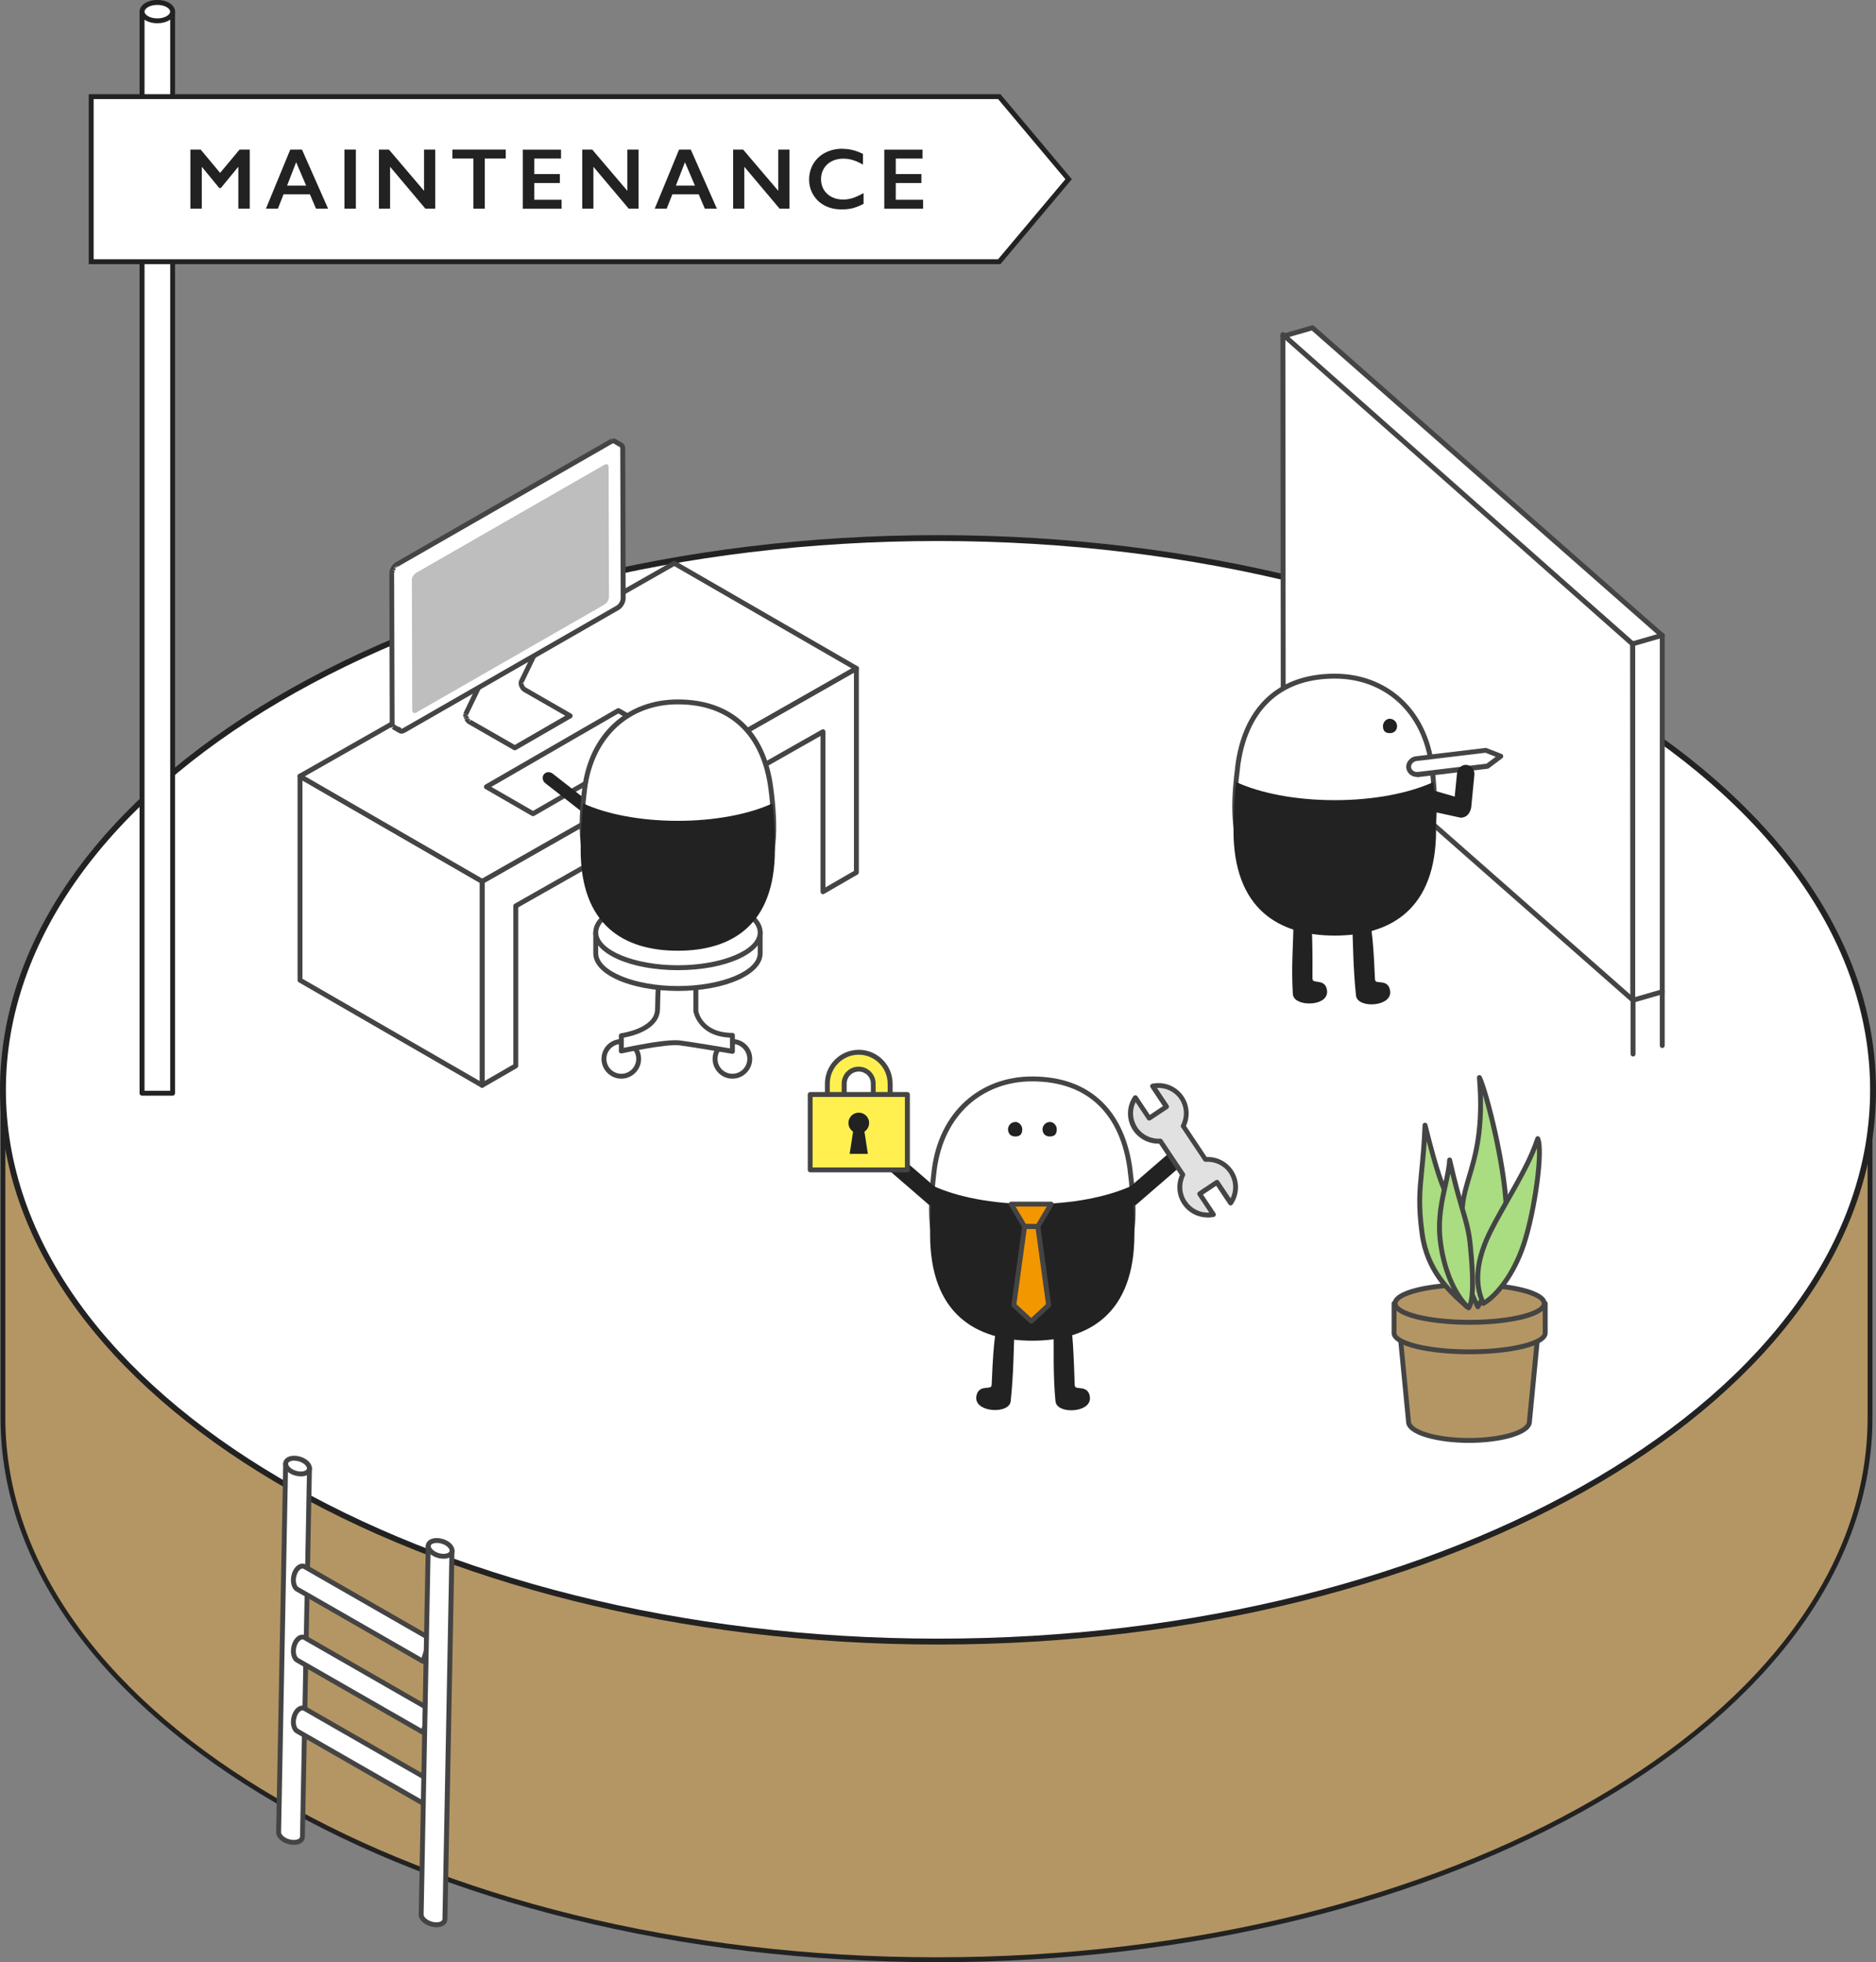
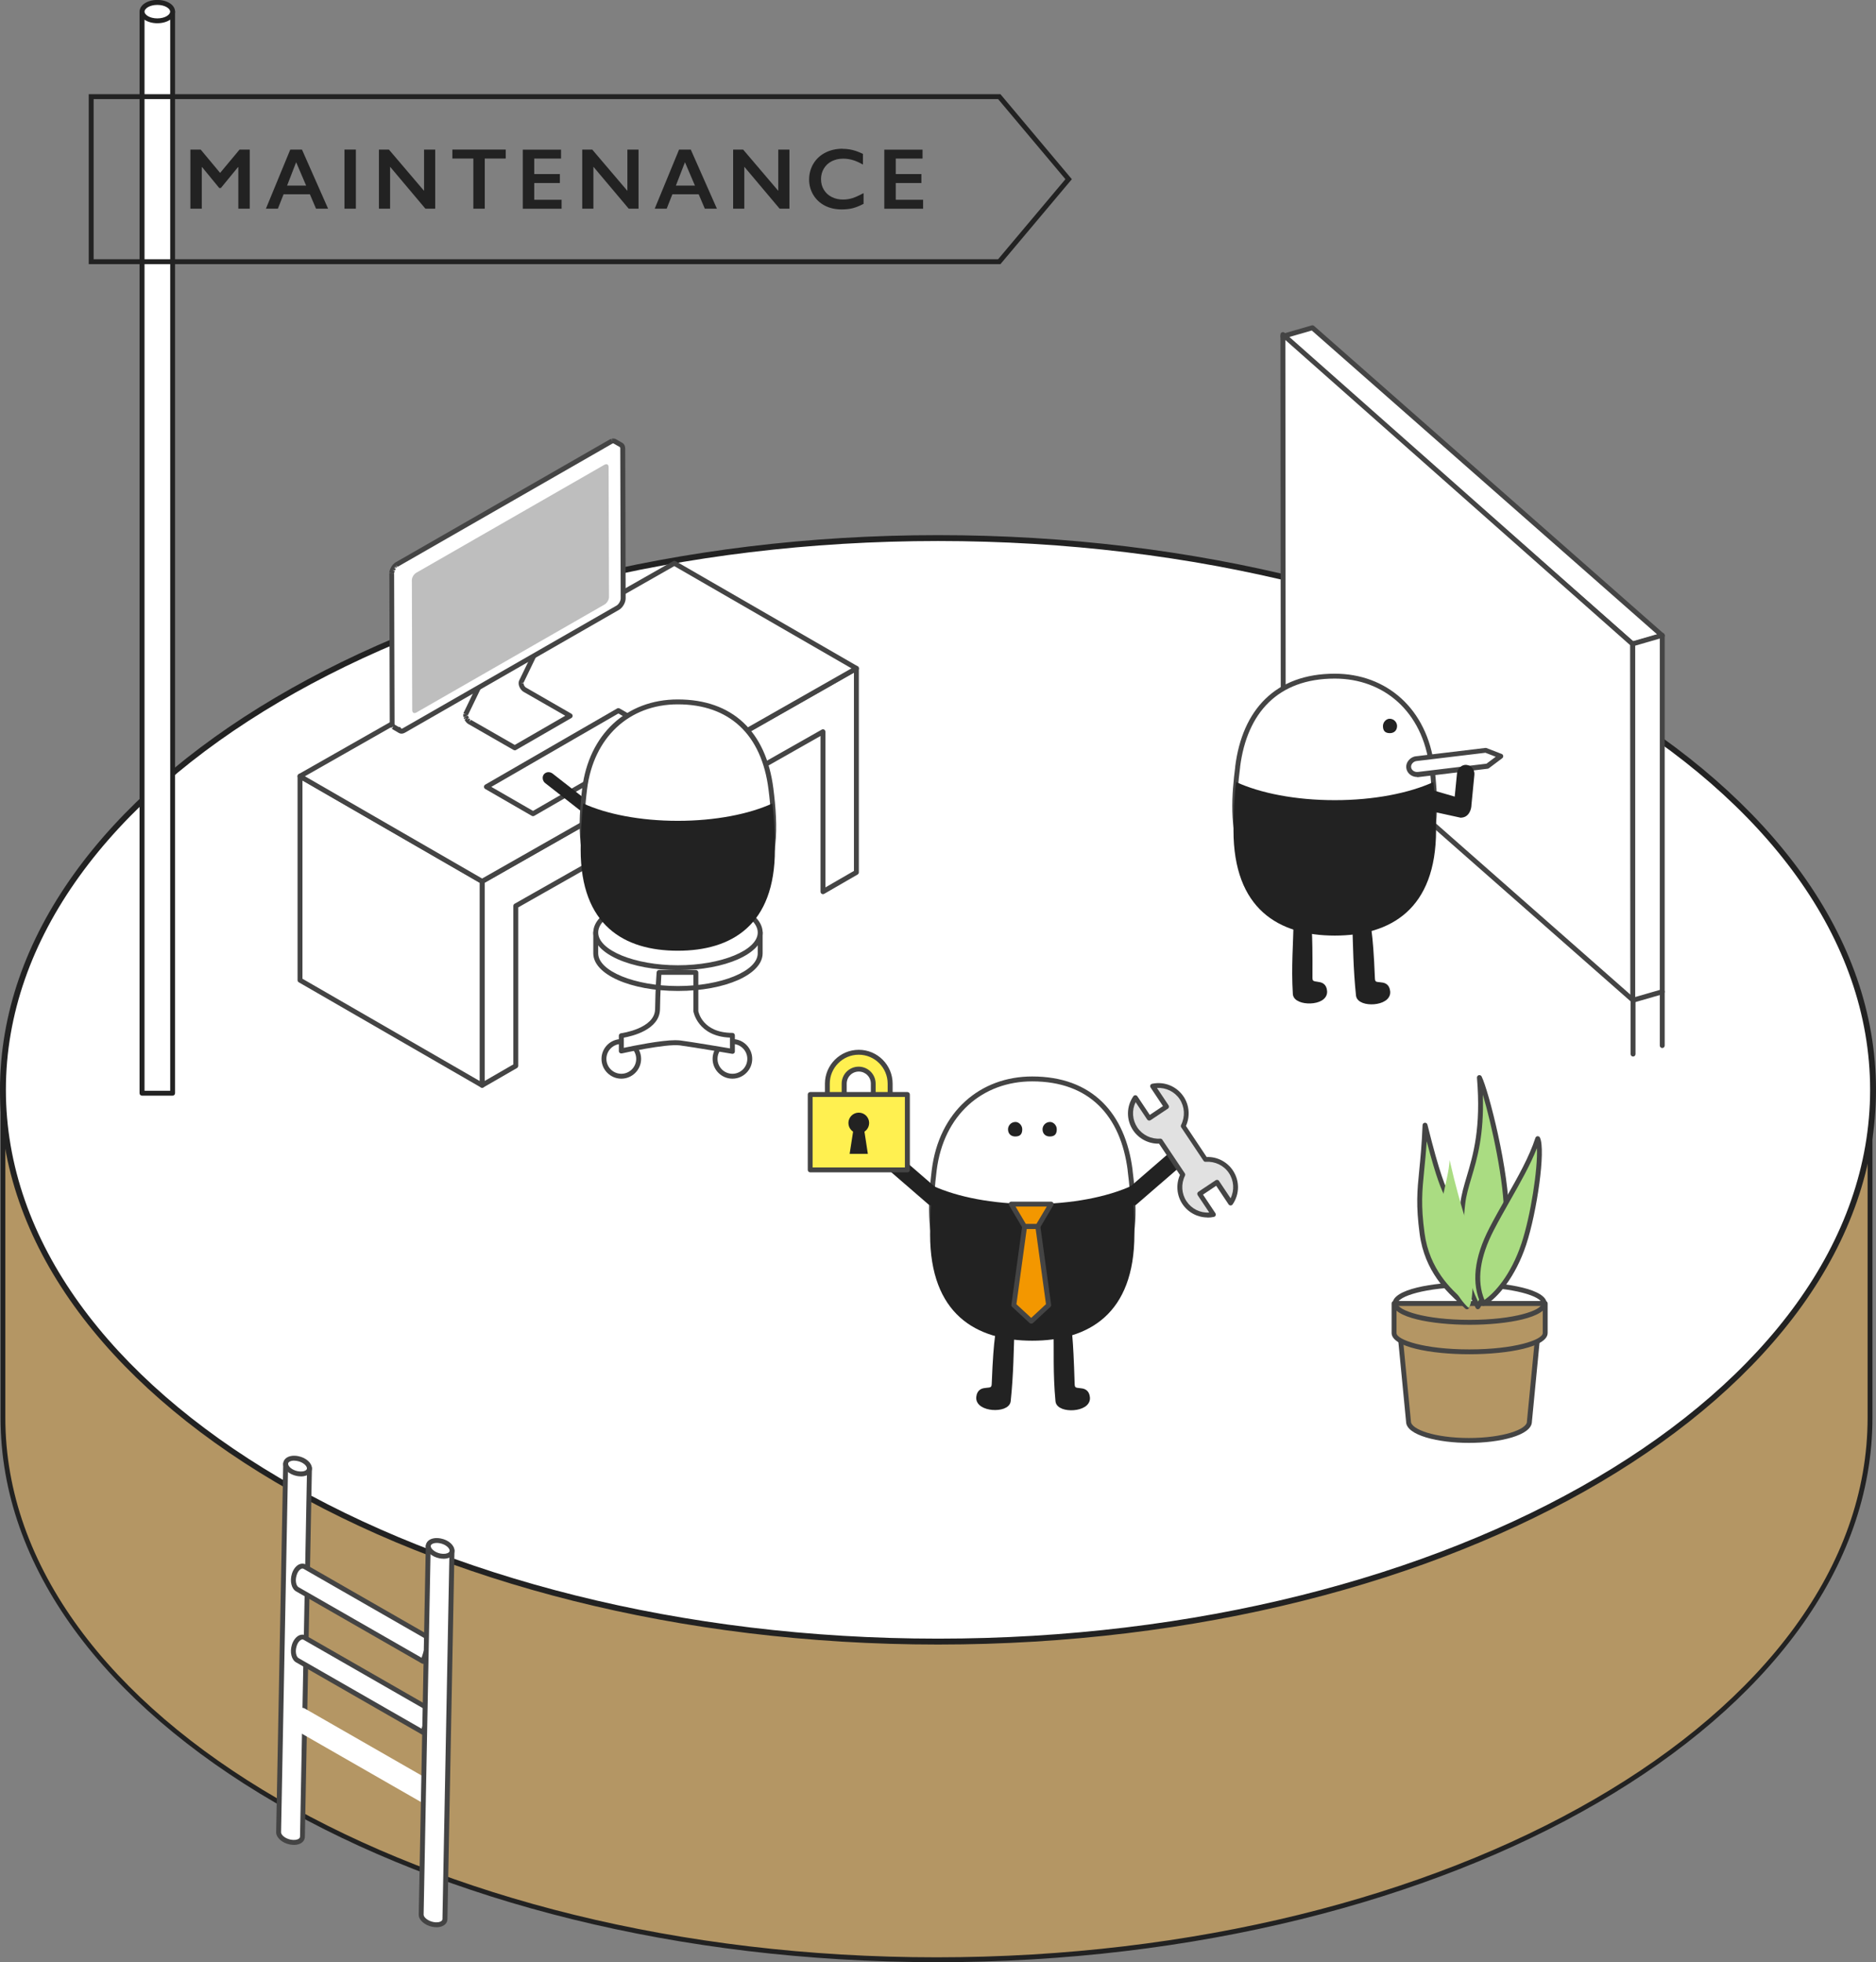
<svg xmlns="http://www.w3.org/2000/svg" id="_レイヤー_2" data-name="レイヤー 2" viewBox="0 0 305.96 320.06">
  <rect x="0" y="0" width="305.96" height="320.06" fill="#808080" stroke="none" />
  <defs>
    <style>
      .cls-1 {
        fill: #444;
      }

      .cls-2 {
        fill: #444;
      }

      .cls-3 {
        fill: #fff050;
      }

      .cls-4 {
        fill: #465266;
      }

      .cls-5 {
        stroke: #222;
        stroke-width: .8px;
      }

      .cls-5, .cls-6 {
        fill: none;
        stroke-linecap: round;
        stroke-linejoin: round;
      }

      .cls-6 {
        stroke: #444;
        stroke-width: .8px;
      }

      .cls-7 {
        fill: #f39700;
      }

      .cls-8 {
        isolation: isolate;
      }

      .cls-9 {
        fill: #bebebe;
      }

      .cls-10 {
        fill: #fff;
      }

      .cls-11 {
        fill: #b49664;
      }

      .cls-12 {
        fill: #e1e1e1;
      }

      .cls-13 {
        fill: #b49664;
      }

      .cls-14 {
        fill: #222;
      }

      .cls-15 {
        fill: #aadc82;
      }

      .cls-16 {
        fill: #201715;
      }

      .cls-17 {
        fill: #222;
      }
    </style>
  </defs>
  <g id="_背景" data-name="背景">
    <g>
      <g>
        <path class="cls-11" d="M304.98,231.27c0,48.82-68.16,88.4-152.25,88.4S.48,280.09.48,231.27v-54.5h304.5v54.5Z" />
        <path class="cls-17" d="M152.73,320.06C68.56,320.06.09,280.23.09,231.27v-54.89h305.29v54.89c0,48.96-68.47,88.8-152.64,88.8ZM.87,177.16v54.1c0,48.53,68.12,88.01,151.86,88.01s151.86-39.48,151.86-88.01v-54.1H.87Z" />
      </g>
      <g>
        <ellipse class="cls-10" cx="152.98" cy="177.77" rx="152.5" ry="90" />
        <path class="cls-17" d="M152.98,268.25C68.63,268.25,0,227.66,0,177.77s68.63-90.48,152.98-90.48,152.98,40.59,152.98,90.48-68.63,90.48-152.98,90.48ZM152.98,88.25C69.15,88.25.96,128.41.96,177.77s68.2,89.52,152.02,89.52,152.02-40.16,152.02-89.52-68.2-89.52-152.02-89.52Z" />
      </g>
      <g>
        <g>
          <g>
            <path class="cls-10" d="M46.59,238.76l-1.15,60.11c-.01.68.85,1.4,1.92,1.6,1.07.21,1.95-.18,1.96-.86l1.15-60.11-3.88-.75Z" />
            <path class="cls-1" d="M47.92,300.93c-.2,0-.42-.02-.63-.06-1.27-.24-2.26-1.12-2.25-2l1.15-60.12c0-.12.06-.23.15-.3.09-.08.21-.11.33-.08l3.88.75c.19.04.33.21.32.4l-1.15,60.11c0,.35-.17.67-.45.9-.33.27-.81.41-1.35.41ZM46.98,239.24l-1.14,59.64c0,.42.65,1.02,1.6,1.2.54.1,1.06.03,1.33-.18.1-.08.15-.18.16-.29l1.14-59.77-3.08-.6Z" />
          </g>
          <g>
            <path class="cls-10" d="M50.47,239.51c-.01.68-.89,1.06-1.96.85-1.07-.2-1.93-.92-1.92-1.61.01-.68.89-1.06,1.96-.85,1.07.21,1.93.92,1.92,1.6Z" />
            <path class="cls-1" d="M49.07,240.82c-.21,0-.42-.02-.64-.06-1.27-.24-2.26-1.12-2.24-2.01,0-.34.17-.66.45-.89.45-.37,1.2-.5,1.99-.34,1.27.24,2.25,1.12,2.24,2,0,.35-.17.67-.45.9-.33.27-.81.41-1.35.41ZM47.98,238.25c-.35,0-.66.08-.84.23-.1.08-.15.18-.15.29,0,.43.64,1.03,1.59,1.21.54.1,1.07.04,1.33-.18.1-.08.15-.18.15-.29,0-.42-.65-1.02-1.59-1.2-.17-.03-.34-.05-.49-.05Z" />
          </g>
        </g>
        <g>
          <path class="cls-10" d="M47.99,279.95c.32-1.02,1.08-1.6,1.69-1.28l20.48,11.75-1.17,3.71-20.48-11.75c-.61-.32-.84-1.41-.52-2.43Z" />
-           <path class="cls-1" d="M68.99,294.54c-.07,0-.14-.02-.2-.05l-20.48-11.75c-.77-.41-1.08-1.68-.7-2.9.24-.75.7-1.32,1.23-1.54.34-.14.71-.13,1.03.04l20.49,11.76c.16.09.24.29.18.47l-1.17,3.71c-.04.12-.12.21-.24.25-.05.02-.1.03-.15.03ZM49.33,278.99c-.06,0-.12.01-.18.04-.25.1-.58.43-.77,1.05h0c-.29.9-.06,1.76.32,1.96l20.06,11.51.93-2.93-20.2-11.59s-.1-.04-.15-.04ZM47.99,279.95h0,0Z" />
        </g>
        <g>
          <path class="cls-10" d="M47.99,268.38c.32-1.02,1.08-1.6,1.69-1.28l20.48,11.75-1.17,3.71-20.48-11.75c-.61-.32-.84-1.41-.52-2.43Z" />
          <path class="cls-1" d="M68.99,282.97c-.07,0-.14-.02-.2-.05l-20.48-11.75c-.77-.41-1.08-1.68-.7-2.9.24-.75.7-1.32,1.23-1.54.35-.14.71-.13,1.03.04l20.49,11.76c.16.09.24.29.18.47l-1.17,3.71c-.04.12-.12.21-.24.25-.05.02-.1.03-.15.03ZM49.33,267.42c-.06,0-.12.01-.18.04-.25.1-.58.43-.77,1.05h0c-.29.9-.06,1.76.32,1.96l20.06,11.51.93-2.93-20.2-11.59s-.1-.04-.15-.04ZM47.99,268.38h0,0Z" />
        </g>
        <g>
          <path class="cls-10" d="M47.99,256.81c.32-1.02,1.08-1.6,1.69-1.28l20.48,11.75-1.17,3.71-20.48-11.75c-.61-.32-.84-1.41-.52-2.43Z" />
          <path class="cls-1" d="M68.99,271.39c-.07,0-.14-.02-.2-.05l-20.48-11.75c-.77-.41-1.08-1.68-.7-2.9.24-.75.7-1.32,1.23-1.54.35-.14.71-.13,1.03.04l20.49,11.76c.16.09.24.29.18.47l-1.17,3.71c-.04.12-.12.21-.24.25-.05.02-.1.03-.15.03ZM49.33,255.85c-.06,0-.12.01-.18.04-.25.1-.58.43-.77,1.05h0c-.29.9-.06,1.76.32,1.96l20.06,11.51.93-2.93-20.2-11.59s-.1-.04-.15-.04ZM47.99,256.81h0,0Z" />
        </g>
        <g>
          <g>
            <path class="cls-10" d="M69.84,252.19l-1.15,60.11c-.01.68.85,1.4,1.92,1.6,1.07.21,1.95-.17,1.96-.85l1.15-60.11-3.88-.75Z" />
            <path class="cls-1" d="M71.18,314.36c-.21,0-.42-.02-.65-.06-1.27-.25-2.26-1.12-2.24-2l1.15-60.11c0-.12.06-.23.15-.3.09-.08.21-.1.33-.08l3.88.75c.19.04.33.21.32.4l-1.15,60.11c0,.35-.17.66-.45.89-.33.26-.8.41-1.34.41ZM70.23,252.68l-1.14,59.63c0,.42.67,1.02,1.59,1.2.54.11,1.06.04,1.33-.18.1-.08.15-.18.15-.29l1.14-59.78-3.08-.6Z" />
          </g>
          <g>
            <path class="cls-10" d="M73.72,252.94c-.01.68-.89,1.06-1.96.85-1.07-.21-1.93-.92-1.92-1.6.01-.68.89-1.06,1.96-.85,1.07.2,1.93.92,1.92,1.6Z" />
            <path class="cls-1" d="M72.33,254.25c-.21,0-.42-.02-.64-.06-1.28-.25-2.26-1.12-2.25-2,0-.35.17-.67.45-.9.45-.37,1.2-.5,1.99-.34,1.27.24,2.26,1.12,2.24,2h0c0,.35-.17.67-.45.9-.33.27-.81.41-1.34.41ZM71.24,251.68c-.35,0-.66.08-.84.23-.1.08-.15.18-.15.29,0,.42.67,1.03,1.6,1.21.54.1,1.06.04,1.33-.18.1-.08.15-.18.15-.29,0-.43-.65-1.03-1.59-1.21-.17-.03-.33-.05-.49-.05ZM73.72,252.94h0,0Z" />
          </g>
        </g>
      </g>
    </g>
  </g>
  <g id="_小物_建物" data-name="小物・建物">
    <g>
      <g>
        <path class="cls-13" d="M249.43,231.89c0,1.69-4.42,3.07-9.86,3.07s-9.86-1.37-9.86-3.07l-1.32-13.58h22.34l-1.31,13.58Z" />
        <path class="cls-1" d="M239.58,235.36c-4.97,0-10.26-1.22-10.26-3.47l-1.31-13.54c-.01-.11.03-.22.1-.31.08-.08.18-.13.3-.13h22.34c.11,0,.22.05.3.13.08.08.11.19.1.31l-1.31,13.56c-.03,2.24-5.3,3.45-10.26,3.45ZM228.84,218.71l1.27,13.14c0,1.3,3.89,2.71,9.46,2.71s9.46-1.41,9.46-2.67c0-.01,0-.03,0-.04l1.27-13.14h-21.46Z" />
      </g>
      <g>
        <path class="cls-13" d="M252.01,217.44c0,1.69-5.54,3.07-12.38,3.07s-12.28-1.37-12.28-3.07v-4.82h24.65v4.82Z" />
        <path class="cls-1" d="M239.64,220.9c-6.3,0-12.68-1.19-12.68-3.47v-4.82c0-.22.18-.4.4-.4h24.65c.22,0,.4.18.4.4v4.82c0,2.28-6.43,3.47-12.78,3.47ZM227.76,213.02v4.42c0,1.11,4.52,2.67,11.88,2.67s11.97-1.55,11.97-2.67v-4.42h-23.85Z" />
      </g>
      <g>
-         <path class="cls-13" d="M251.84,212.62c0-1.69-5.44-3.07-12.16-3.07s-12.16,1.37-12.16,3.07,5.44,3.07,12.16,3.07,12.16-1.37,12.16-3.07Z" />
        <path class="cls-1" d="M239.69,216.09c-6.24,0-12.56-1.19-12.56-3.47s6.32-3.47,12.56-3.47,12.56,1.19,12.56,3.47-6.32,3.47-12.56,3.47ZM239.69,209.95c-7.28,0-11.76,1.55-11.76,2.67s4.47,2.67,11.76,2.67,11.76-1.55,11.76-2.67-4.47-2.67-11.76-2.67Z" />
      </g>
      <g>
        <path class="cls-15" d="M241.03,213.16c-1.02-1.91-3.61-7.34-2.45-16.88.56-4.67,3.7-8.7,2.7-20.51,1.08,2.18,4.51,15.4,4.42,22.87-.09,7.26-3.63,12.59-4.67,14.52Z" />
        <path class="cls-1" d="M241.03,213.56h0c-.15,0-.28-.08-.35-.21-3.08-5.78-3.06-12.5-2.5-17.12.17-1.43.57-2.77,1.03-4.32,1.05-3.53,2.36-7.91,1.67-16.11-.02-.19.11-.37.29-.42.19-.05.38.04.47.21,1.13,2.29,4.56,15.51,4.46,23.05-.08,6.58-2.93,11.56-4.3,13.96-.16.29-.3.53-.42.74-.07.13-.2.21-.35.21ZM241.84,178.61c.21,6.55-.93,10.38-1.87,13.53-.45,1.51-.84,2.82-1,4.18-.52,4.33-.57,10.54,2.08,15.98.02-.03.04-.07.06-.1,1.34-2.34,4.12-7.21,4.19-13.58.07-5.76-2.03-15.23-3.45-20.03Z" />
      </g>
      <g>
        <path class="cls-15" d="M239.24,213.16c.46-2.11.48-5.52-2.06-15-1.2-4.46-1.5-1.52-4.77-14.63-.36,8.98-1.45,10.39-.48,17.65.95,7.13,5.78,10.41,7.31,11.98Z" />
        <path class="cls-1" d="M239.24,213.56c-.11,0-.21-.04-.29-.12-.22-.23-.51-.49-.86-.8-2-1.81-5.74-5.18-6.56-11.4-.62-4.7-.4-6.95-.06-10.37.19-1.94.41-4.13.54-7.35,0-.2.16-.36.36-.38.2-.03.38.11.43.3,2.08,8.37,2.97,10.2,3.62,11.53.38.78.71,1.46,1.15,3.09,2.6,9.72,2.53,13.04,2.06,15.19-.03.14-.14.26-.28.3-.04,0-.07.02-.11.02ZM232.68,186.19c-.12,1.93-.28,3.46-.41,4.76-.33,3.36-.56,5.58.06,10.18.79,5.93,4.38,9.17,6.31,10.91.12.11.24.21.34.31.28-2.05.09-5.59-2.18-14.09-.42-1.56-.72-2.17-1.09-2.95-.62-1.28-1.38-2.84-3.02-9.13Z" />
      </g>
      <g>
        <path class="cls-15" d="M241.92,212.61c-.91-1.9-1.96-5.74,1.35-12.14,2.62-5.06,6.01-10.08,7.52-14.72.91,1.9-.49,11.79-2.26,17.17-1.78,5.38-4.73,8.65-6.61,9.69Z" />
        <path class="cls-1" d="M241.92,213.01s-.08,0-.12-.02c-.1-.03-.19-.11-.24-.21-1.62-3.41-1.17-7.61,1.36-12.5.85-1.64,1.78-3.29,2.69-4.88,1.95-3.43,3.79-6.68,4.8-9.79.05-.16.19-.26.35-.28.17,0,.32.08.39.23.98,2.07-.5,12.18-2.24,17.47-1.72,5.2-4.65,8.73-6.79,9.92-.06.03-.13.05-.19.05ZM250.66,187.28c-1.08,2.74-2.68,5.56-4.36,8.52-.9,1.59-1.83,3.23-2.67,4.85-2.3,4.45-2.82,8.27-1.53,11.38,1.58-1.07,4.3-3.97,6.05-9.24,1.5-4.53,2.67-12.18,2.51-15.51Z" />
      </g>
      <g>
        <path class="cls-15" d="M239.53,213.34c.97-1.44.63-6.25.29-9.93-.41-4.43-1.36-5.22-3.4-14.19-.2,3.63-2.2,7.72-1.51,13.33.7,5.6,2.97,9.39,4.62,10.79Z" />
-         <path class="cls-1" d="M239.53,213.74c-.09,0-.19-.03-.26-.1-1.88-1.6-4.08-5.63-4.75-11.05-.46-3.67.21-6.68.81-9.34.32-1.44.62-2.79.69-4.06.01-.2.17-.36.37-.38.2-.02.38.12.42.31.91,4,1.62,6.4,2.13,8.16.66,2.24,1.05,3.6,1.28,6.08.39,4.2.65,8.69-.36,10.19-.06.09-.16.16-.28.17-.02,0-.04,0-.05,0ZM236.53,191.43c-.12.65-.27,1.32-.42,2-.58,2.59-1.24,5.53-.8,9.06.68,5.41,2.74,8.77,4.1,10.18.69-1.97.2-7.17.01-9.23-.22-2.41-.61-3.73-1.25-5.93-.42-1.43-.96-3.29-1.64-6.08Z" />
      </g>
    </g>
    <g>
      <g>
        <g>
          <rect class="cls-10" x="23.17" y="1.9" width="4.99" height="176.42" />
          <path class="cls-17" d="M28.15,178.72h-4.99c-.22,0-.4-.18-.4-.4V1.9c0-.22.18-.4.4-.4h4.99c.22,0,.4.18.4.4v176.42c0,.22-.18.4-.4.4ZM23.57,177.92h4.19V2.3h-4.19v175.62Z" />
        </g>
        <g>
          <ellipse class="cls-10" cx="25.66" cy="1.9" rx="2.49" ry="1.5" />
          <path class="cls-17" d="M25.66,3.79c-1.62,0-2.89-.83-2.89-1.9s1.27-1.9,2.89-1.9,2.89.83,2.89,1.9-1.27,1.9-2.89,1.9ZM25.66.8c-1.23,0-2.09.58-2.09,1.1s.86,1.1,2.09,1.1,2.09-.58,2.09-1.1-.86-1.1-2.09-1.1Z" />
        </g>
      </g>
      <g>
        <g>
-           <polygon class="cls-10" points="162.97 42.69 14.87 42.69 14.87 15.76 162.97 15.76 174.28 29.23 162.97 42.69" />
          <path class="cls-17" d="M163.15,43.09H14.47V15.36h148.69l11.65,13.87-11.65,13.86ZM15.27,42.29h147.51l10.98-13.06-10.98-13.07H15.27v26.13Z" />
        </g>
        <g>
          <path class="cls-17" d="M32.73,24.4l3.17,3.8,3.17-3.8h1.66v9.64h-1.86v-6.77h-.06l-2.79,3.4h-.26l-2.79-3.4h-.06v6.77h-1.86v-9.64h1.68Z" />
          <path class="cls-17" d="M49.25,24.4l4.26,9.64h-1.97l-1-2.35h-4.29l-.93,2.35h-1.95l3.97-9.64h1.9ZM46.82,30.28h3.11l-1.63-3.82-1.48,3.82Z" />
          <path class="cls-17" d="M58.04,24.4v9.64h-1.86v-9.64h1.86Z" />
          <path class="cls-17" d="M63.43,24.4l5.73,6.73v-6.73h1.82v9.64h-1.6l-5.76-6.84v6.84h-1.82v-9.64h1.64Z" />
          <path class="cls-17" d="M82.48,24.4v1.46h-3.42v8.18h-1.86v-8.18h-3.42v-1.46h8.71Z" />
          <path class="cls-17" d="M91.5,24.4v1.46h-4.37v2.53h4.18v1.46h-4.18v2.74h4.46v1.46h-6.33v-9.64h6.23Z" />
          <path class="cls-17" d="M96.59,24.4l5.73,6.73v-6.73h1.82v9.64h-1.6l-5.76-6.84v6.84h-1.82v-9.64h1.64Z" />
          <path class="cls-17" d="M112.66,24.4l4.26,9.64h-1.97l-1-2.35h-4.29l-.93,2.35h-1.95l3.97-9.64h1.9ZM110.23,30.28h3.11l-1.63-3.82-1.48,3.82Z" />
          <path class="cls-17" d="M121.2,24.4l5.73,6.73v-6.73h1.82v9.64h-1.6l-5.76-6.84v6.84h-1.82v-9.64h1.64Z" />
          <path class="cls-17" d="M137.43,24.28c.55,0,1.08.06,1.61.19.52.12,1.09.34,1.7.63v1.75c-.59-.34-1.14-.59-1.65-.74-.5-.15-1.03-.23-1.58-.23-.69,0-1.3.14-1.86.42-.55.28-.98.68-1.29,1.2-.31.52-.46,1.09-.46,1.72s.15,1.22.46,1.73.73.9,1.28,1.18c.55.28,1.17.42,1.86.42.53,0,1.03-.08,1.52-.23.48-.15,1.09-.43,1.82-.82v1.75c-.63.33-1.2.56-1.73.7s-1.14.21-1.84.21c-1.02,0-1.93-.2-2.73-.61s-1.43-.99-1.89-1.75c-.46-.76-.69-1.6-.69-2.5,0-.97.24-1.84.71-2.62.47-.77,1.12-1.37,1.95-1.79.83-.42,1.76-.63,2.79-.63Z" />
          <path class="cls-17" d="M150.46,24.4v1.46h-4.37v2.53h4.18v1.46h-4.18v2.74h4.46v1.46h-6.33v-9.64h6.23Z" />
        </g>
      </g>
    </g>
  </g>
  <g id="_キャラクター" data-name="キャラクター">
    <g>
      <g>
        <path class="cls-2" d="M209.28,122.12c-.22,0-.4-.18-.4-.4v-8.79c0-.22.18-.4.4-.4s.4.18.4.4v8.79c0,.22-.18.4-.4.4Z" />
        <path class="cls-2" d="M214.04,120.73c-.22,0-.4-.18-.4-.4v-8.79c0-.22.18-.4.4-.4s.4.18.4.4v8.79c0,.22-.18.4-.4.4Z" />
        <g>
          <g>
            <polygon class="cls-10" points="271.1 103.69 266.29 105.08 209.23 54.86 214.04 53.47 271.1 103.69" />
            <path class="cls-2" d="M266.29,105.48c-.1,0-.19-.04-.26-.1l-57.06-50.22c-.11-.1-.16-.25-.13-.39.03-.14.14-.26.28-.3l4.81-1.39c.13-.04.27,0,.38.08l57.06,50.22c.11.1.16.25.13.39-.03.14-.14.26-.28.3l-4.81,1.39s-.07.02-.11.02ZM210.04,55.04l56.35,49.59,3.9-1.13-56.35-49.59-3.9,1.13Z" />
          </g>
          <g>
            <polygon class="cls-10" points="266.34 163.15 266.29 105.08 209.23 54.57 209.28 112.93 266.34 163.15" />
            <path class="cls-2" d="M266.34,163.56c-.1,0-.19-.03-.26-.1l-57.06-50.22c-.09-.08-.13-.18-.14-.3l-.05-58.37c0-.16.09-.3.24-.36.14-.07.31-.04.43.06l57.06,50.51c.09.08.13.18.14.3l.05,58.07c0,.16-.09.3-.24.36-.05.02-.11.04-.17.04ZM209.68,112.75l56.26,49.52-.05-57.01-56.26-49.8.05,57.3Z" />
          </g>
          <g>
            <polygon class="cls-10" points="271.1 161.76 271.1 103.61 266.29 105 266.29 163.15 271.1 161.76" />
            <path class="cls-2" d="M266.29,163.56c-.09,0-.17-.03-.24-.08-.1-.08-.16-.19-.16-.32v-58.15c0-.18.12-.33.29-.38l4.81-1.39c.12-.03.25-.01.35.07.1.08.16.19.16.32v58.15c0,.18-.12.33-.29.38l-4.81,1.39s-.07.02-.11.02ZM266.69,105.31v57.32l4.01-1.16v-57.31l-4.01,1.16ZM271.1,161.76h0,0Z" />
          </g>
        </g>
        <path class="cls-2" d="M266.34,172.34c-.22,0-.4-.18-.4-.4v-8.79c0-.22.18-.4.4-.4s.4.18.4.4v8.79c0,.22-.18.4-.4.4Z" />
        <path class="cls-2" d="M271.1,170.95c-.22,0-.4-.18-.4-.4v-8.79c0-.22.18-.4.4-.4s.4.18.4.4v8.79c0,.22-.18.4-.4.4Z" />
      </g>
      <g>
        <path class="cls-16" d="M201.85,125.07c1.14-9.03,6.36-14.78,15.84-14.78,8.18,0,14.69,5.5,15.84,14.78,1.14,9.28,1.2,22.18-15.67,22.18-17.71,0-17.15-13.15-16-22.18Z" />
        <path class="cls-10" d="M201.85,125.07c1.14-9.03,6.36-14.78,15.84-14.78,8.18,0,14.69,5.5,15.84,14.78,1.14,9.28,1.2,22.18-15.67,22.18-17.71,0-17.15-13.15-16-22.18Z" />
        <path class="cls-6" d="M201.85,125.07c1.14-9.03,6.36-14.78,15.84-14.78,8.18,0,14.69,5.5,15.84,14.78,1.14,9.28,1.2,22.18-15.67,22.18-17.71,0-17.15-13.15-16-22.18Z" />
      </g>
      <g>
        <path class="cls-4" d="M223.03,150.74s.48.57.81,8.9c.07,1.8,2.28.11,2.49,2.1.21,2.02-4.6,2.23-4.78.61-.46-4.43-.48-8.32-.59-11.25" />
        <path class="cls-17" d="M223.03,150.74s.48.57.81,8.9c.07,1.8,2.28.11,2.49,2.1.21,2.02-4.6,2.23-4.78.61-.46-4.43-.48-8.32-.59-11.25" />
        <path class="cls-5" d="M223.03,150.74s.48.57.81,8.9c.07,1.8,2.28.11,2.49,2.1.21,2.02-4.6,2.23-4.78.61-.46-4.43-.48-8.32-.59-11.25" />
      </g>
      <g>
        <path class="cls-4" d="M213.43,150.57s.27.6.22,8.93c-.01,1.8,2.27.22,2.39,2.21.13,2.03-4.7,2.02-4.79.4-.27-4.45.08-8.34.1-11.27" />
        <path class="cls-17" d="M213.43,150.57s.27.6.22,8.93c-.01,1.8,2.27.22,2.39,2.21.13,2.03-4.7,2.02-4.79.4-.27-4.45.08-8.34.1-11.27" />
        <path class="cls-5" d="M213.43,150.57s.27.6.22,8.93c-.01,1.8,2.27.22,2.39,2.21.13,2.03-4.7,2.02-4.79.4-.27-4.45.08-8.34.1-11.27" />
      </g>
      <path class="cls-17" d="M217.69,130.52c6.38,0,12.11-1.14,16.08-2.95.31,2.45.44,5.08.44,7.84,0,12.89-7.39,17.2-16.52,17.2s-16.52-4.31-16.52-17.2c0-2.76.12-5.39.44-7.84,3.97,1.82,9.7,2.95,16.08,2.95Z" />
      <path class="cls-17" d="M225.55,118.42c0,.64.22,1.17,1.13,1.17.64,0,1.17-.4,1.17-1.17,0-.54-.45-1.18-1.22-1.18-.52,0-1.08.53-1.08,1.18Z" />
      <g>
        <path class="cls-10" d="M242.29,122.38l-11.32,1.36c-.72.08-1.31.75-1.23,1.45.08.71.76,1.22,1.52,1.14l11.32-1.36,2.17-1.63-2.47-.96Z" />
        <path class="cls-2" d="M231.11,126.74c-.9,0-1.67-.64-1.76-1.5-.05-.42.09-.86.38-1.21.31-.38.75-.63,1.21-.67l11.31-1.36c.07,0,.13,0,.19.02l2.47.96c.14.05.23.17.25.32.02.14-.04.29-.16.38l-2.17,1.63c-.06.04-.12.07-.19.08l-11.32,1.37c-.07,0-.14.01-.21.01ZM242.24,122.79l-11.22,1.35c-.26.03-.51.17-.68.38-.15.19-.23.41-.2.62.05.49.55.83,1.08.78l11.21-1.35,1.51-1.13-1.7-.66Z" />
      </g>
      <g>
        <path class="cls-17" d="M231.53,131.5l6.77,1.48c1.26-.06,1.28-1.72,1.28-1.72l.48-4.91c.05-.6-.36-1.12-.92-1.18-.55-.05-1.07.43-1.11.99l-.43,4.29-4.53-1.32" />
        <path class="cls-17" d="M238.3,133.38s-.06,0-.08,0l-6.77-1.48c-.22-.05-.35-.26-.31-.48.05-.22.26-.36.48-.31l6.71,1.47c.82-.09.85-1.28.85-1.33l.48-4.94c.03-.37-.22-.71-.56-.74-.13-.01-.29.04-.42.15-.15.12-.24.3-.26.48l-.43,4.3c-.01.12-.08.22-.17.29-.1.07-.22.08-.34.05l-4.53-1.32c-.21-.06-.33-.28-.27-.5.06-.21.28-.33.5-.27l4.07,1.19.38-3.82c.03-.39.23-.76.54-1.02.29-.25.65-.37,1.01-.33.78.07,1.35.79,1.28,1.61l-.48,4.91c0,.67-.37,2.02-1.66,2.08,0,0-.01,0-.02,0Z" />
      </g>
    </g>
    <g>
      <g>
        <path class="cls-3" d="M137.69,181.84v-5.08c0-1.31,1.06-2.37,2.37-2.37s2.37,1.06,2.37,2.37v5.1h2.74s0-2.28,0-5.1-2.29-5.12-5.12-5.12-5.12,2.29-5.12,5.12v5.07h2.74Z" />
        <path class="cls-1" d="M145.18,182.28h-2.75c-.22-.02-.4-.2-.4-.42v-5.1c0-1.09-.88-1.97-1.97-1.97s-1.97.88-1.97,1.97v5.08c0,.11-.04.21-.12.28s-.18.12-.28.12h-2.75c-.22-.01-.4-.19-.4-.41v-5.07c0-3.04,2.48-5.52,5.52-5.52s5.52,2.48,5.52,5.52v5.12c0,.11-.04.21-.12.28-.08.08-.18.12-.28.12ZM142.83,181.47h1.94s0-4.71,0-4.71c0-2.6-2.12-4.72-4.72-4.72s-4.72,2.12-4.72,4.72v4.67h1.94s0-4.67,0-4.67c0-1.53,1.24-2.77,2.77-2.77s2.77,1.24,2.77,2.77v4.71Z" />
      </g>
      <g>
        <path class="cls-16" d="M184.32,190.9c-1.16-9.11-6.42-14.91-15.98-14.91-8.25,0-14.82,5.55-15.98,14.91-1.16,9.36-1.21,22.37,15.81,22.37,17.86,0,17.3-13.26,16.14-22.37Z" />
        <path class="cls-10" d="M184.32,190.9c-1.16-9.11-6.42-14.91-15.98-14.91-8.25,0-14.82,5.55-15.98,14.91-1.16,9.36-1.21,22.37,15.81,22.37,17.86,0,17.3-13.26,16.14-22.37Z" />
        <path class="cls-6" d="M184.32,190.9c-1.16-9.11-6.42-14.91-15.98-14.91-8.25,0-14.82,5.55-15.98,14.91-1.16,9.36-1.21,22.37,15.81,22.37,17.86,0,17.3-13.26,16.14-22.37Z" />
      </g>
      <g>
        <path class="cls-4" d="M162.95,216.8s-.49.57-.81,8.98c-.07,1.82-2.3.12-2.52,2.12-.22,2.04,4.64,2.25,4.82.61.47-4.47.48-8.39.6-11.35" />
        <path class="cls-17" d="M162.95,216.8s-.49.57-.81,8.98c-.07,1.82-2.3.12-2.52,2.12-.22,2.04,4.64,2.25,4.82.61.47-4.47.48-8.39.6-11.35" />
        <path class="cls-5" d="M162.95,216.8s-.49.57-.81,8.98c-.07,1.82-2.3.12-2.52,2.12-.22,2.04,4.64,2.25,4.82.61.47-4.47.48-8.39.6-11.35" />
      </g>
      <g>
        <path class="cls-4" d="M174.32,216.82s.3.59.55,9c.05,1.82,2.29.14,2.49,2.14.2,2.04-4.66,2.21-4.82.58-.43-4.48-.23-8.41-.32-11.37" />
        <path class="cls-17" d="M174.32,216.82s.3.59.55,9c.05,1.82,2.29.14,2.49,2.14.2,2.04-4.66,2.21-4.82.58-.43-4.48-.23-8.41-.32-11.37" />
        <path class="cls-5" d="M174.32,216.82s.3.59.55,9c.05,1.82,2.29.14,2.49,2.14.2,2.04-4.66,2.21-4.82.58-.43-4.48-.23-8.41-.32-11.37" />
      </g>
      <path class="cls-17" d="M168.35,196.4c-6.44,0-12.22-1.15-16.22-2.98-.32,2.47-.44,5.13-.44,7.91,0,13.01,7.46,17.36,16.66,17.36s16.66-4.35,16.66-17.36c0-2.78-.12-5.43-.44-7.91-4,1.83-9.79,2.98-16.22,2.98Z" />
      <g>
        <polygon class="cls-7" points="169.25 200.07 167.09 200.07 164.93 196.42 171.43 196.42 169.25 200.07" />
        <path class="cls-1" d="M169.25,200.47h-2.16c-.14,0-.27-.08-.34-.2l-2.17-3.66c-.07-.12-.08-.28,0-.4s.2-.2.35-.2h6.5c.14,0,.28.08.35.2s.07.28,0,.4l-2.17,3.66c-.07.12-.2.2-.34.2ZM167.32,199.67h1.7l1.7-2.86h-5.09l1.69,2.86Z" />
      </g>
      <g>
        <polygon class="cls-7" points="171.01 212.88 168.18 215.51 165.34 212.88 167.09 200.07 169.25 200.07 171.01 212.88" />
        <path class="cls-1" d="M168.18,215.91c-.1,0-.2-.04-.27-.11l-2.84-2.63c-.1-.09-.14-.22-.12-.35l1.76-12.81c.03-.2.2-.35.4-.35h2.16c.2,0,.37.15.4.35l1.76,12.81c.02.13-.03.26-.12.35l-2.83,2.63c-.08.07-.17.11-.27.11ZM165.76,212.73l2.42,2.24,2.41-2.24-1.68-12.26h-1.46l-1.68,12.26Z" />
      </g>
      <g>
        <path class="cls-17" d="M153.07,194.63l-6.84-5.93c-.46-.39-1.14-.36-1.5.08-.36.42-.27,1.13.16,1.5l6.84,5.92" />
        <path class="cls-17" d="M151.73,196.6c-.09,0-.19-.03-.26-.1l-6.84-5.92c-.6-.52-.7-1.48-.21-2.06.23-.28.57-.45.94-.48.4-.04.81.1,1.12.36l6.85,5.93c.17.14.19.4.04.56-.14.17-.4.19-.56.04l-6.84-5.92c-.15-.13-.35-.18-.53-.17-.16.01-.3.09-.4.2-.21.25-.16.7.12.94l6.85,5.92c.17.14.19.4.04.56-.08.09-.19.14-.3.14Z" />
      </g>
      <g>
        <path class="cls-17" d="M183.68,194.63l6.84-5.93c.46-.39,1.14-.36,1.5.08.36.42.27,1.13-.16,1.5l-6.84,5.92" />
        <path class="cls-17" d="M185.02,196.6c-.11,0-.22-.05-.3-.14-.14-.17-.13-.42.04-.56l6.84-5.92c.14-.12.23-.3.25-.5.01-.17-.03-.32-.12-.43-.1-.12-.24-.19-.4-.21-.19,0-.38.05-.54.18l-6.84,5.92c-.17.14-.42.13-.56-.04-.14-.17-.13-.42.04-.56l6.84-5.92c.32-.27.73-.4,1.13-.37.38.03.71.21.95.49.23.27.34.63.31,1.01-.03.41-.22.79-.52,1.04l-6.84,5.92c-.08.07-.17.1-.26.1Z" />
      </g>
      <path class="cls-17" d="M166.72,184.2c0,.65-.22,1.18-1.14,1.18-.65,0-1.18-.4-1.18-1.18,0-.55.45-1.19,1.23-1.19.52,0,1.09.53,1.09,1.19Z" />
      <path class="cls-17" d="M172.35,184.2c0,.65-.22,1.18-1.14,1.18-.65,0-1.18-.4-1.18-1.18,0-.55.46-1.19,1.23-1.19.53,0,1.09.53,1.09,1.19Z" />
      <g>
        <rect class="cls-3" x="132.13" y="178.52" width="15.85" height="12.3" />
        <path class="cls-1" d="M147.99,191.23h-15.85c-.22,0-.4-.18-.4-.4v-12.3c0-.22.18-.4.4-.4h15.85c.22,0,.4.18.4.4v12.3c0,.22-.18.4-.4.4ZM132.53,190.43h15.05v-11.5h-15.05v11.5Z" />
      </g>
      <circle class="cls-17" cx="140.06" cy="183.18" r="1.69" />
      <polygon class="cls-17" points="141.54 188.21 138.57 188.21 139.28 183.64 140.84 183.64 141.54 188.21" />
      <g>
        <path class="cls-12" d="M200.75,191.1c-.95-1.42-2.55-2.11-4.14-1.99l-3.63-5.44c.72-1.42.69-3.17-.25-4.59-1.06-1.59-2.96-2.3-4.73-1.93l2.24,3.36-2.82,1.88-2.24-3.36c-1.02,1.49-1.1,3.51-.03,5.1.94,1.41,2.53,2.1,4.1,2l3.66,5.47c-.7,1.41-.67,3.15.27,4.55,1.06,1.59,2.96,2.3,4.73,1.93l-2.24-3.36,2.82-1.88,2.24,3.36c1.02-1.49,1.1-3.51.03-5.1Z" />
        <path class="cls-1" d="M196.95,198.59c-1.63,0-3.17-.8-4.11-2.2-.93-1.4-1.08-3.19-.4-4.74l-3.41-5.1c-1.69.04-3.29-.79-4.23-2.18-1.13-1.69-1.12-3.87.04-5.55.07-.11.2-.17.33-.17h0c.13,0,.26.07.33.18l2.02,3.03,2.15-1.44-2.02-3.03c-.07-.11-.09-.25-.04-.37.05-.12.16-.21.29-.24,1.99-.42,4.01.4,5.14,2.1.94,1.41,1.08,3.22.38,4.78l3.38,5.07c1.69-.08,3.33.77,4.27,2.18h0c1.13,1.69,1.12,3.87-.04,5.55-.07.11-.2.17-.33.17h0c-.13,0-.26-.07-.33-.18l-2.02-3.03-2.15,1.44,2.02,3.03c.07.11.09.25.04.37-.05.12-.16.21-.29.24-.34.07-.69.11-1.03.11ZM189.24,185.73c.13,0,.26.07.33.18l3.66,5.47c.08.12.09.27.03.4-.67,1.34-.57,2.93.25,4.16.83,1.25,2.24,1.94,3.71,1.84l-1.89-2.83c-.12-.18-.07-.43.11-.55l2.82-1.88c.09-.06.2-.08.3-.06.1.02.2.08.25.17l1.89,2.83c.65-1.32.55-2.88-.28-4.13h0c-.83-1.24-2.27-1.92-3.78-1.82-.15.02-.28-.06-.36-.18l-3.63-5.44c-.08-.12-.09-.27-.02-.4.68-1.35.59-2.95-.23-4.19-.83-1.25-2.26-1.92-3.71-1.84l1.89,2.83c.06.09.08.2.06.3-.02.1-.08.2-.17.25l-2.82,1.88c-.18.12-.43.07-.55-.11l-1.89-2.83c-.65,1.32-.55,2.88.28,4.13.82,1.22,2.25,1.93,3.74,1.82,0,0,.02,0,.03,0Z" />
      </g>
    </g>
    <g>
      <g>
        <polygon class="cls-10" points="78.63 143.76 78.63 177.03 84.12 173.85 84.12 147.77 134.22 119.36 134.22 145.44 139.67 142.29 139.67 109.03 78.63 143.76" />
        <path class="cls-1" d="M78.63,177.43c-.07,0-.14-.02-.2-.05-.12-.07-.2-.2-.2-.35v-33.27c0-.14.08-.28.2-.35l61.04-34.73c.12-.07.27-.07.4,0,.12.07.2.2.2.35v33.27c0,.14-.08.27-.2.35l-5.45,3.15c-.12.07-.28.07-.4,0-.12-.07-.2-.2-.2-.35v-25.4l-49.3,27.96v25.85c0,.14-.08.27-.2.35l-5.49,3.17c-.06.04-.13.05-.2.05ZM79.03,143.99v32.34l4.69-2.71v-25.85c0-.14.08-.28.2-.35l50.1-28.41c.12-.07.27-.07.4,0,.12.07.2.2.2.35v25.39l4.65-2.69v-32.35l-60.24,34.28Z" />
      </g>
      <g>
        <polygon class="cls-10" points="48.93 126.61 48.93 159.88 78.63 177.03 78.63 143.76 48.93 126.61" />
        <path class="cls-1" d="M78.63,177.43c-.07,0-.14-.02-.2-.05l-29.7-17.15c-.12-.07-.2-.2-.2-.35v-33.27c0-.14.08-.28.2-.35.12-.07.28-.07.4,0l29.7,17.15c.12.07.2.2.2.35v33.27c0,.14-.08.28-.2.35-.06.04-.13.05-.2.05ZM49.33,159.65l28.9,16.68v-32.34l-28.9-16.68v32.34Z" />
      </g>
      <g>
        <polygon class="cls-10" points="109.97 91.88 139.67 109.03 78.63 143.76 48.93 126.61 109.97 91.88" />
        <path class="cls-1" d="M78.63,144.16c-.07,0-.14-.02-.2-.05l-29.7-17.15c-.12-.07-.2-.2-.2-.35,0-.14.08-.28.2-.35l61.05-34.73c.12-.07.27-.07.4,0l29.7,17.15c.12.07.2.2.2.35,0,.14-.08.28-.2.35l-61.04,34.73c-.06.04-.13.05-.2.05ZM49.73,126.62l28.9,16.68,60.24-34.28-28.9-16.68-60.24,34.28Z" />
      </g>
      <g>
        <polygon class="cls-10" points="100.85 115.92 108.45 120.3 86.93 132.73 79.33 128.35 100.85 115.92" />
        <path class="cls-1" d="M86.93,133.13c-.07,0-.14-.02-.2-.05l-7.6-4.39c-.12-.07-.2-.2-.2-.35s.08-.27.2-.35l21.52-12.43c.12-.07.28-.07.4,0l7.6,4.39c.12.07.2.2.2.35s-.08.27-.2.35l-21.52,12.43c-.06.04-.13.05-.2.05ZM80.13,128.35l6.8,3.92,20.72-11.97-6.8-3.92-20.72,11.97Z" />
      </g>
      <g id="PC_02">
        <g>
          <g class="cls-8">
            <g>
              <path class="cls-10" d="M75.95,116.58s0-.02,0-.04c0-.02,0-.04.01-.06,0,0,0-.02,0-.03,0-.03.02-.05.03-.08l4.71-9.77,9.04-5.22-4.71,9.77s-.02.05-.03.08c0,0,0,.02,0,.03,0,.02,0,.04-.01.06,0,.01,0,.02,0,.04,0,.02,0,.04,0,.06,0,.01,0,.03,0,.04,0,.02,0,.04,0,.06,0,.02,0,.03,0,.05,0,.01,0,.03,0,.04,0,.02,0,.04.01.06,0,0,0,.02,0,.03,0,.03.02.06.03.09,0,0,0,0,0,.01.01.03.02.06.04.1.01.03.03.06.05.1,0,0,0,0,0,.01.02.03.03.06.05.09,0,0,0,.01,0,.02.02.03.04.06.05.08,0,0,0,0,0,.01.02.02.03.04.05.06,0,0,.01.01.02.02.01.02.03.03.04.05.01.01.02.02.03.03.02.02.04.04.07.06,0,0,0,0,.01.01.02.02.04.03.06.05,0,0,.01,0,.02.01.02.02.05.03.07.05l7.35,4.22-9.04,5.22-7.35-4.22s-.05-.03-.07-.05c0,0-.01,0-.02-.01-.02-.01-.04-.03-.06-.05,0,0,0,0-.01-.01-.02-.02-.04-.03-.06-.05,0,0,0,0,0,0-.01-.01-.02-.02-.03-.03-.01-.01-.02-.02-.03-.03,0,0,0,0-.01-.01,0,0-.01-.01-.02-.02,0,0-.01-.02-.02-.03,0-.01-.02-.02-.03-.04,0,0,0,0,0-.01,0,0,0,0,0,0-.01-.02-.02-.04-.04-.05,0,0,0-.01-.01-.02,0,0,0-.01,0-.02,0,0,0-.01-.01-.02-.01-.02-.02-.04-.03-.06,0,0,0,0,0-.01,0,0,0,0,0-.01,0-.01-.01-.02-.02-.03,0-.02-.02-.04-.03-.06,0,0,0,0,0,0,0-.02-.02-.04-.02-.06,0-.01,0-.03-.01-.04,0,0,0,0,0-.01,0,0,0,0,0,0,0-.02-.01-.05-.02-.07,0,0,0,0,0-.01,0,0,0-.02,0-.03,0-.01,0-.02,0-.04,0,0,0-.02,0-.03,0-.01,0-.03,0-.04,0,0,0-.01,0-.02,0,0,0-.02,0-.02,0-.02,0-.04,0-.06,0-.01,0-.03,0-.04,0-.02,0-.04,0-.06Z" />
              <path class="cls-1" d="M83.95,122.38c-.07,0-.14-.02-.2-.05l-7.35-4.22s-.1-.06-.11-.07c0,0-.1-.07-.1-.08l-.16-.16s-.08-.1-.08-.1c0-.01-.06-.08-.06-.09,0,0-.06-.09-.06-.09,0,0-.06-.11-.06-.11l.3-.29-.36.18s-.04-.09-.05-.11c0-.02-.03-.08-.03-.1l.36-.18-.39.07-.03-.14s-.02-.16-.02-.16c0-.01,0-.1,0-.13h0s0-.04,0-.04h.41s-.39-.1-.39-.1c0-.02.06-.19.07-.2l4.71-9.77c.04-.07.09-.13.16-.17l9.04-5.22c.15-.09.34-.07.47.05.13.12.16.31.09.47l-4.71,9.77-.42.09h.4s.01.11.01.11c0,.02.04.15.05.17,0,0,.05.1.05.11,0,0,.05.09.06.1.01.02.05.07.06.08,0,0,.06.07.07.07,0,0,.07.07.08.07l7.43,4.28c.12.07.2.2.2.35,0,.14-.08.28-.2.35l-9.04,5.22c-.06.04-.13.05-.2.05ZM76.8,117.41l7.15,4.1,8.24-4.76-6.75-3.87s-.09-.06-.1-.06c0,0-.1-.07-.11-.08l-.11-.1s-.09-.09-.09-.1c0,0-.1-.13-.11-.14-.02-.02-.04-.06-.07-.1l-.13-.25s-.04-.09-.05-.13c-.02-.05-.03-.09-.04-.13,0,0-.02-.1-.02-.11,0-.02-.02-.12-.02-.14,0,0,0-.12,0-.13,0-.02,0-.14.01-.16,0-.02.03-.13.03-.14,0-.02.04-.11.05-.12l4.15-8.6-7.81,4.51-4.66,9.66s-.01.07-.01.07l-.4-.04.4.06-.39.15.4-.04s.03.11.03.12c0,.01.04.1.04.11.02.03.03.06.05.1l-.3.27.37-.17s.06.08.06.08c.01.01.06.06.07.08l-.15.38.27-.3ZM75.95,116.58h0,0Z" />
            </g>
            <g>
              <path class="cls-10" d="M82.4,105.06l.03-10.24,9.04-5.22-.03,10.24c0,.3-.05.56-.16.78l-9.04,5.22c.1-.22.16-.48.16-.78Z" />
              <path class="cls-1" d="M82.24,106.24c-.1,0-.2-.04-.27-.11-.13-.12-.16-.31-.09-.47.08-.16.12-.36.12-.6l.03-10.24c0-.14.08-.27.2-.35l9.04-5.22c.12-.07.28-.07.4,0,.12.07.2.2.2.35l-.03,10.24c0,.36-.07.68-.2.95-.03.07-.09.13-.16.17l-9.04,5.22c-.06.04-.13.05-.2.05ZM82.4,105.06h0,0ZM82.83,95.06l-.03,10,8.16-4.72c.05-.14.08-.31.08-.5l.03-9.54-8.24,4.76Z" />
            </g>
          </g>
          <g>
            <path class="cls-10" d="M63.87,93.6l.07,24.44h0s0,.03,0,.05c0,.01,0,.03,0,.04,0,0,0,0,0,0,0,0,0,0,0,0,0,0,0,.02,0,.02,0,.01,0,.03,0,.04,0,0,0,.01,0,.02,0,0,0,0,0,.01,0,0,0,.01,0,.02,0,.02,0,.03.01.05,0,0,0,0,0,.01,0,0,0,0,0,.01,0,0,0,.01,0,.02,0,.01.01.03.02.04,0,0,0,0,0,0,0,0,0,0,0,0,.01.02.02.04.03.06,0,0,0,0,0,0,0,0,0,0,0,0,.01.02.02.03.03.05,0,0,0,0,.01.01.01.01.02.02.03.03,0,0,0,0,.01.01.02.01.03.03.05.04l1.05.6s-.04-.02-.05-.04c0,0,0,0-.01-.01-.01-.01-.02-.02-.03-.03,0,0,0,0-.01-.01-.01-.01-.02-.03-.03-.05,0,0,0,0,0,0-.01-.02-.02-.04-.04-.06.14.29.46.36.83.15l34.86-20.01c.49-.28.89-.97.89-1.54l-.07-24.44c0-.28-.1-.48-.26-.57,0,0,0,0,0,0l-1.05-.6s-.04-.02-.07-.03c0,0,0,0,0,0-.02,0-.03,0-.05-.01,0,0,0,0-.01,0,0,0,0,0,0,0-.02,0-.03,0-.05,0,0,0,0,0-.01,0,0,0,0,0-.01,0,0,0-.01,0-.02,0-.01,0-.03,0-.04,0,0,0,0,0,0,0,0,0,0,0,0,0,0,0-.02,0-.02,0-.01,0-.03,0-.04,0,0,0,0,0-.01,0,0,0,0,0,0,0,0,0-.01,0-.02,0-.01,0-.02,0-.04.01,0,0-.02,0-.02,0,0,0,0,0,0,0,0,0,0,0,0,0-.01,0-.02,0-.04.01-.01,0-.02,0-.04.02,0,0,0,0,0,0,0,0,0,0,0,0,0,0-.02,0-.02.01-.01,0-.02.01-.04.02,0,0-.02.01-.03.02l-34.86,20.01s0,0,0,0c-.01,0-.03.02-.04.02-.01,0-.03.02-.04.03,0,0,0,0,0,0,0,0,0,0,0,0,0,0-.02.01-.03.02-.01,0-.03.02-.04.03,0,0,0,0-.01.01,0,0,0,0,0,0,0,0-.01,0-.02.01-.01.01-.03.02-.04.03,0,0-.01.01-.02.02,0,0,0,0,0,0,0,0,0,0-.01.01-.01.01-.03.02-.04.04,0,0-.02.02-.02.03,0,0,0,0,0,0,0,0,0,0,0,0-.01.01-.02.03-.03.04-.01.01-.02.03-.03.04,0,0,0,0,0,0,0,0,0,0,0,0-.01.01-.02.03-.03.04-.01.02-.03.03-.04.05-.02.03-.04.05-.06.08,0,0,0,0,0,0-.01.02-.02.04-.04.06,0,.01-.02.03-.02.04,0,0,0,0,0,0,0,0,0,.02-.01.02,0,.02-.02.03-.03.05,0,.01-.01.02-.02.04,0,0,0,0,0,0h0s-.02.04-.02.05c0,.01-.01.03-.02.04h0s0,0,0,.01c0,.01,0,.02-.01.03,0,.01-.01.03-.02.04,0,0,0,.02-.01.03,0,0,0,0,0,0,0,0,0,0,0,0,0,.02-.01.03-.02.05,0,.02-.01.03-.01.05h0s0,.01,0,.01c0,.01,0,.02-.01.03,0,.02,0,.03-.01.05,0,0,0,.01,0,.02,0,0,0,0,0,0,0,0,0,.01,0,.02,0,.02,0,.03,0,.05,0,.01,0,.03,0,.04,0,0,0,0,0,0,0,0,0,0,0,0,0,.01,0,.03,0,.04,0,.01,0,.03,0,.04,0,0,0,0,0,.02,0,0,0,0,0,0,0,0,0,.01,0,.02,0,.01,0,.03,0,.04,0,.01,0,.03,0,.04Z" />
            <path class="cls-1" d="M65.49,119.67c-.11,0-.2-.02-.27-.04-.06-.02-.12-.05-.18-.08l-1.03-.6s-.08-.05-.09-.06l.2-.36-.28.28.27-.3-.18.09-.14.14s-.03-.04-.04-.05h0s-.02-.04-.03-.06c-.02-.03-.03-.05-.04-.07,0-.01-.01-.03-.02-.05h0s-.03-.09-.04-.1c0,0-.03-.12-.03-.12,0,0-.02-.11-.02-.12,0-.03,0-.07,0-.1l-.07-24.48h0s0-.03,0-.04c0-.01,0-.11,0-.12h.4s-.39-.06-.39-.06c0-.01,0-.03,0-.05h0s0-.03,0-.04c0-.01,0-.03,0-.04,0-.02.03-.11.04-.13,0-.03.03-.12.04-.14,0-.02.03-.09.04-.11,0,0,.04-.1.04-.1,0,0,.05-.11.05-.11,0,0,.06-.1.06-.11,0,0,.05-.08.05-.09,0,0,.05-.08.05-.09,0,0,.06-.09.07-.09,0,0,.07-.09.07-.1,0,0,.07-.08.07-.08.01-.01.08-.08.09-.09,0,0,.07-.06.08-.07.01,0,.09-.08.1-.09,0,0,.1-.07.11-.08,0,0,.04-.03.07-.04.02-.01.04-.02.05-.03l34.84-20s.1-.05.11-.06c0,0,.01,0,.02,0,0,0,0,0,0,0,.01,0,.1-.04.11-.04h0s.03.01.04.01v.1l.12.26-.05-.4s.08-.02.11-.02h.13s.08,0,.11,0c0,0,.05.01.1.02.03,0,.07.01.1.02.04.02.09.04.13.06l1.04.6s.02.01.03.02c.28.17.43.5.44.9l.07,24.44c0,.7-.48,1.53-1.09,1.88l-34.86,20.01c-.23.13-.43.18-.6.18ZM65.42,118.83c.06.05.14.04.26-.03l34.86-20.01c.37-.21.69-.77.69-1.19l-.07-24.44c0-.14-.04-.21-.06-.23h0s-.01,0-.02-.01l-1.03-.59h-.02s-.04,0-.07,0c-.02,0-.05.01-.06.02,0,0-.02,0-.03.01l-34.92,20.04s-.03.02-.05.03c0,0-.02.01-.03.02,0,0,0,0,0,0h0s0,0-.01,0l-.02-.03-.29-.23.25.32s-.08.08-.08.08l-.35-.2.29.28-.36-.19.3.26-.38-.16.32.25s-.05.09-.06.1c0,0-.01.02-.02.04-.01.02-.02.05-.04.06l-.41-.05.37.15s-.05.15-.06.17c0,.03-.01.06-.02.1h0s-.01.11-.02.12h-.03s-.01.03-.02.05h.05l.07,24.44s0,.11,0,.11c0,0,.02.05.03.08l.63.37c.17-.02.34.06.41.22,0,0,0,0,0,0ZM64.08,93.57l-.21.02h.23s-.02-.02-.02-.02ZM64.87,92.47s0,0,0,0c0,0,0,0,0,0h0ZM64.89,92.45s0,0,0,0c0,0,.01,0,.02,0,0,0,0,0-.01,0ZM64.96,92.4s0,0,0,0t0,0Z" />
          </g>
        </g>
        <path class="cls-9" d="M67.24,94.24s.03-.08.05-.12c.04-.09.08-.17.14-.25.01-.02.02-.05.04-.07h.01c.11-.14.23-.27.37-.35l30.73-17.64c.38-.22.68-.04.68.39l.06,21.21c0,.28-.14.6-.34.85h.01s-.04.04-.06.06c-.02.02-.04.04-.06.07-.07.07-.15.14-.23.19l-30.73,17.64c-.38.22-.68.04-.68-.39l-.06-21.21c0-.12.03-.25.07-.38Z" />
      </g>
      <g>
        <g>
          <g>
            <path class="cls-10" d="M104.17,172.72c0,1.57-1.27,2.83-2.83,2.83s-2.83-1.27-2.83-2.83,1.27-2.83,2.83-2.83,2.83,1.27,2.83,2.83Z" />
            <path class="cls-1" d="M101.33,175.95c-1.78,0-3.23-1.45-3.23-3.23s1.45-3.23,3.23-3.23,3.23,1.45,3.23,3.23-1.45,3.23-3.23,3.23ZM101.33,170.29c-1.34,0-2.43,1.09-2.43,2.43s1.09,2.43,2.43,2.43,2.43-1.09,2.43-2.43-1.09-2.43-2.43-2.43Z" />
          </g>
          <g>
            <path class="cls-10" d="M122.28,172.72c0,1.57-1.27,2.83-2.83,2.83s-2.83-1.27-2.83-2.83,1.27-2.83,2.83-2.83,2.83,1.27,2.83,2.83Z" />
            <path class="cls-1" d="M119.45,175.95c-1.78,0-3.23-1.45-3.23-3.23s1.45-3.23,3.23-3.23,3.23,1.45,3.23,3.23-1.45,3.23-3.23,3.23ZM119.45,170.29c-1.34,0-2.43,1.09-2.43,2.43s1.09,2.43,2.43,2.43,2.43-1.09,2.43-2.43-1.09-2.43-2.43-2.43Z" />
          </g>
          <g>
            <path class="cls-10" d="M101.33,168.93s5.85-.76,5.9-4.31c.06-3.55.25-6,.25-6h6v6.31s.62,3.94,5.96,3.94v2.62s-6.15-1.06-8.52-1.37c-2.37-.31-9.59,1.31-9.59,1.31v-2.5Z" />
            <path class="cls-1" d="M119.45,171.89s-.04,0-.07,0c-.06-.01-6.17-1.06-8.51-1.37-2.27-.29-9.38,1.29-9.45,1.31-.12.02-.24,0-.34-.08s-.15-.19-.15-.31v-2.5c0-.2.15-.37.35-.4.06,0,5.51-.75,5.56-3.92.05-3.53.25-6,.25-6.02.02-.21.19-.37.4-.37h6c.22,0,.4.18.4.4v6.31c.02.08.65,3.54,5.56,3.54.22,0,.4.18.4.4v2.62c0,.12-.05.23-.14.31-.07.06-.16.09-.26.09ZM110.2,169.68c.29,0,.55.01.78.04,1.97.26,6.59,1.04,8.07,1.29v-1.76c-5.25-.2-5.95-4.22-5.96-4.27v-5.97h-5.23c-.05.81-.18,2.89-.22,5.6-.05,3.37-4.58,4.41-5.9,4.65v1.66c1.5-.32,6.03-1.25,8.47-1.25Z" />
          </g>
          <g>
-             <path class="cls-10" d="M121.37,152.11c-2.44-1.42-6.36-2.35-10.8-2.35s-8.37.93-10.8,2.35h-2.61v3.39c0,3.17,6,5.74,13.41,5.74s13.41-2.57,13.41-5.74v-3.39h-2.6Z" />
            <path class="cls-1" d="M110.57,161.64c-7.74,0-13.81-2.7-13.81-6.14v-3.39c0-.22.18-.4.4-.4h2.5c2.62-1.49,6.59-2.35,10.91-2.35s8.29.86,10.91,2.35h2.5c.22,0,.4.18.4.4v3.39c0,3.44-6.07,6.14-13.81,6.14ZM97.56,152.51v2.99c0,2.89,5.96,5.34,13.01,5.34s13.01-2.44,13.01-5.34v-2.99h-2.21c-.07,0-.14-.02-.2-.05-2.46-1.44-6.43-2.29-10.6-2.29s-8.14.86-10.6,2.29c-.06.04-.13.05-.2.05h-2.21Z" />
          </g>
          <g>
            <path class="cls-10" d="M123.98,152.11c0,3.17-6,5.74-13.41,5.74s-13.41-2.57-13.41-5.74,6-5.74,13.41-5.74,13.41,2.57,13.41,5.74Z" />
            <path class="cls-1" d="M110.57,158.25c-7.74,0-13.81-2.7-13.81-6.14s6.07-6.14,13.81-6.14,13.81,2.7,13.81,6.14-6.07,6.14-13.81,6.14ZM110.57,146.77c-7.05,0-13.01,2.44-13.01,5.34s5.96,5.34,13.01,5.34,13.01-2.44,13.01-5.34-5.96-5.34-13.01-5.34Z" />
          </g>
        </g>
        <g>
          <path class="cls-14" d="M96.9,131.48l-6.78-5.3c-.46-.35-1.1-.29-1.43.14-.32.42-.2,1.09.23,1.42l6.77,5.3" />
          <g>
            <path class="cls-10" d="M125.73,128.66c-1.1-8.66-6.1-14.18-15.19-14.18-7.85,0-14.09,5.28-15.19,14.18-1.1,8.9-1.15,21.27,15.03,21.27,16.98,0,16.45-12.61,15.35-21.27Z" />
            <path class="cls-1" d="M110.38,150.34c-5.61,0-9.79-1.5-12.4-4.46-4.01-4.54-3.72-11.61-3.03-17.26,1.09-8.83,7.21-14.53,15.59-14.53,8.86,0,14.4,5.16,15.59,14.53h0c.76,6.02,1.02,12.76-2.86,17.17-2.66,3.02-6.99,4.55-12.88,4.55ZM110.54,114.89c-7.95,0-13.75,5.43-14.79,13.83-.68,5.49-.97,12.34,2.83,16.63,2.46,2.78,6.43,4.19,11.8,4.19,5.65,0,9.78-1.44,12.28-4.28,3.67-4.17,3.41-10.7,2.67-16.54h0c-1.13-8.92-6.38-13.83-14.79-13.83Z" />
          </g>
          <path class="cls-14" d="M110.54,133.89c-6.12,0-11.61-1.09-15.42-2.83-.3,2.35-.42,4.87-.42,7.52,0,12.37,7.09,16.5,15.84,16.5s15.84-4.13,15.84-16.5c0-2.64-.11-5.17-.42-7.52-3.81,1.74-9.3,2.83-15.42,2.83Z" />
        </g>
      </g>
    </g>
  </g>
</svg>